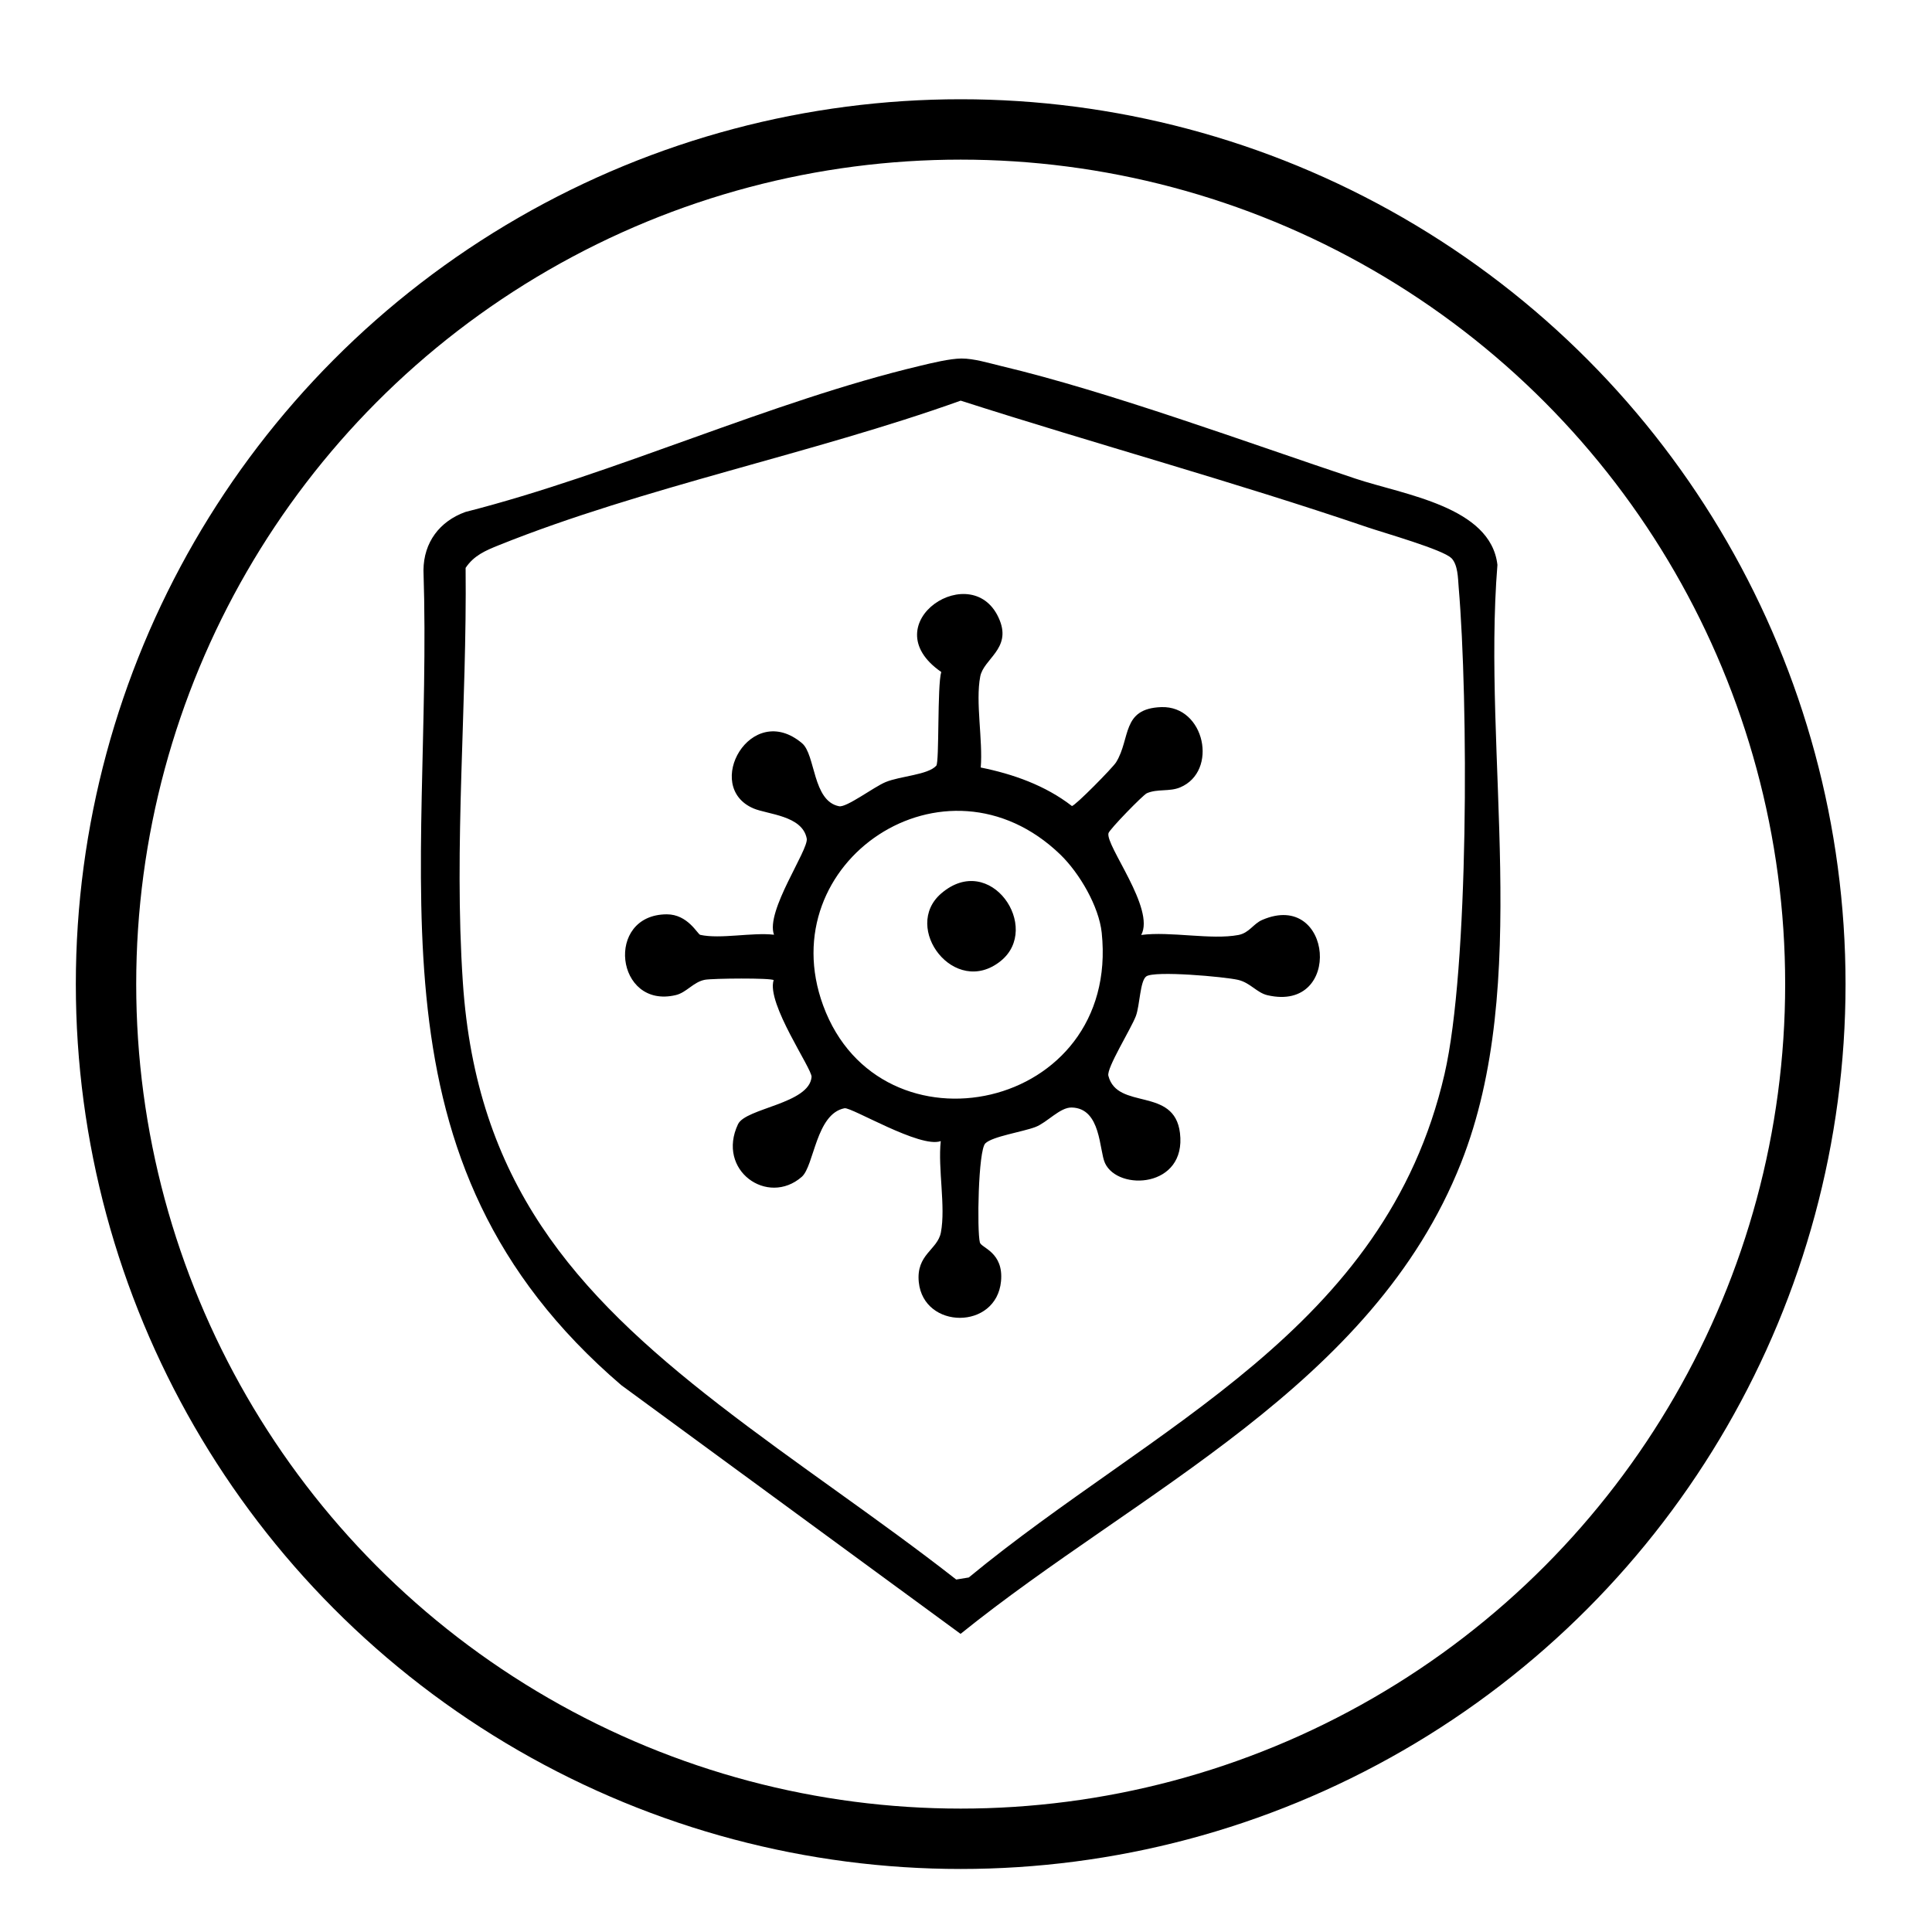
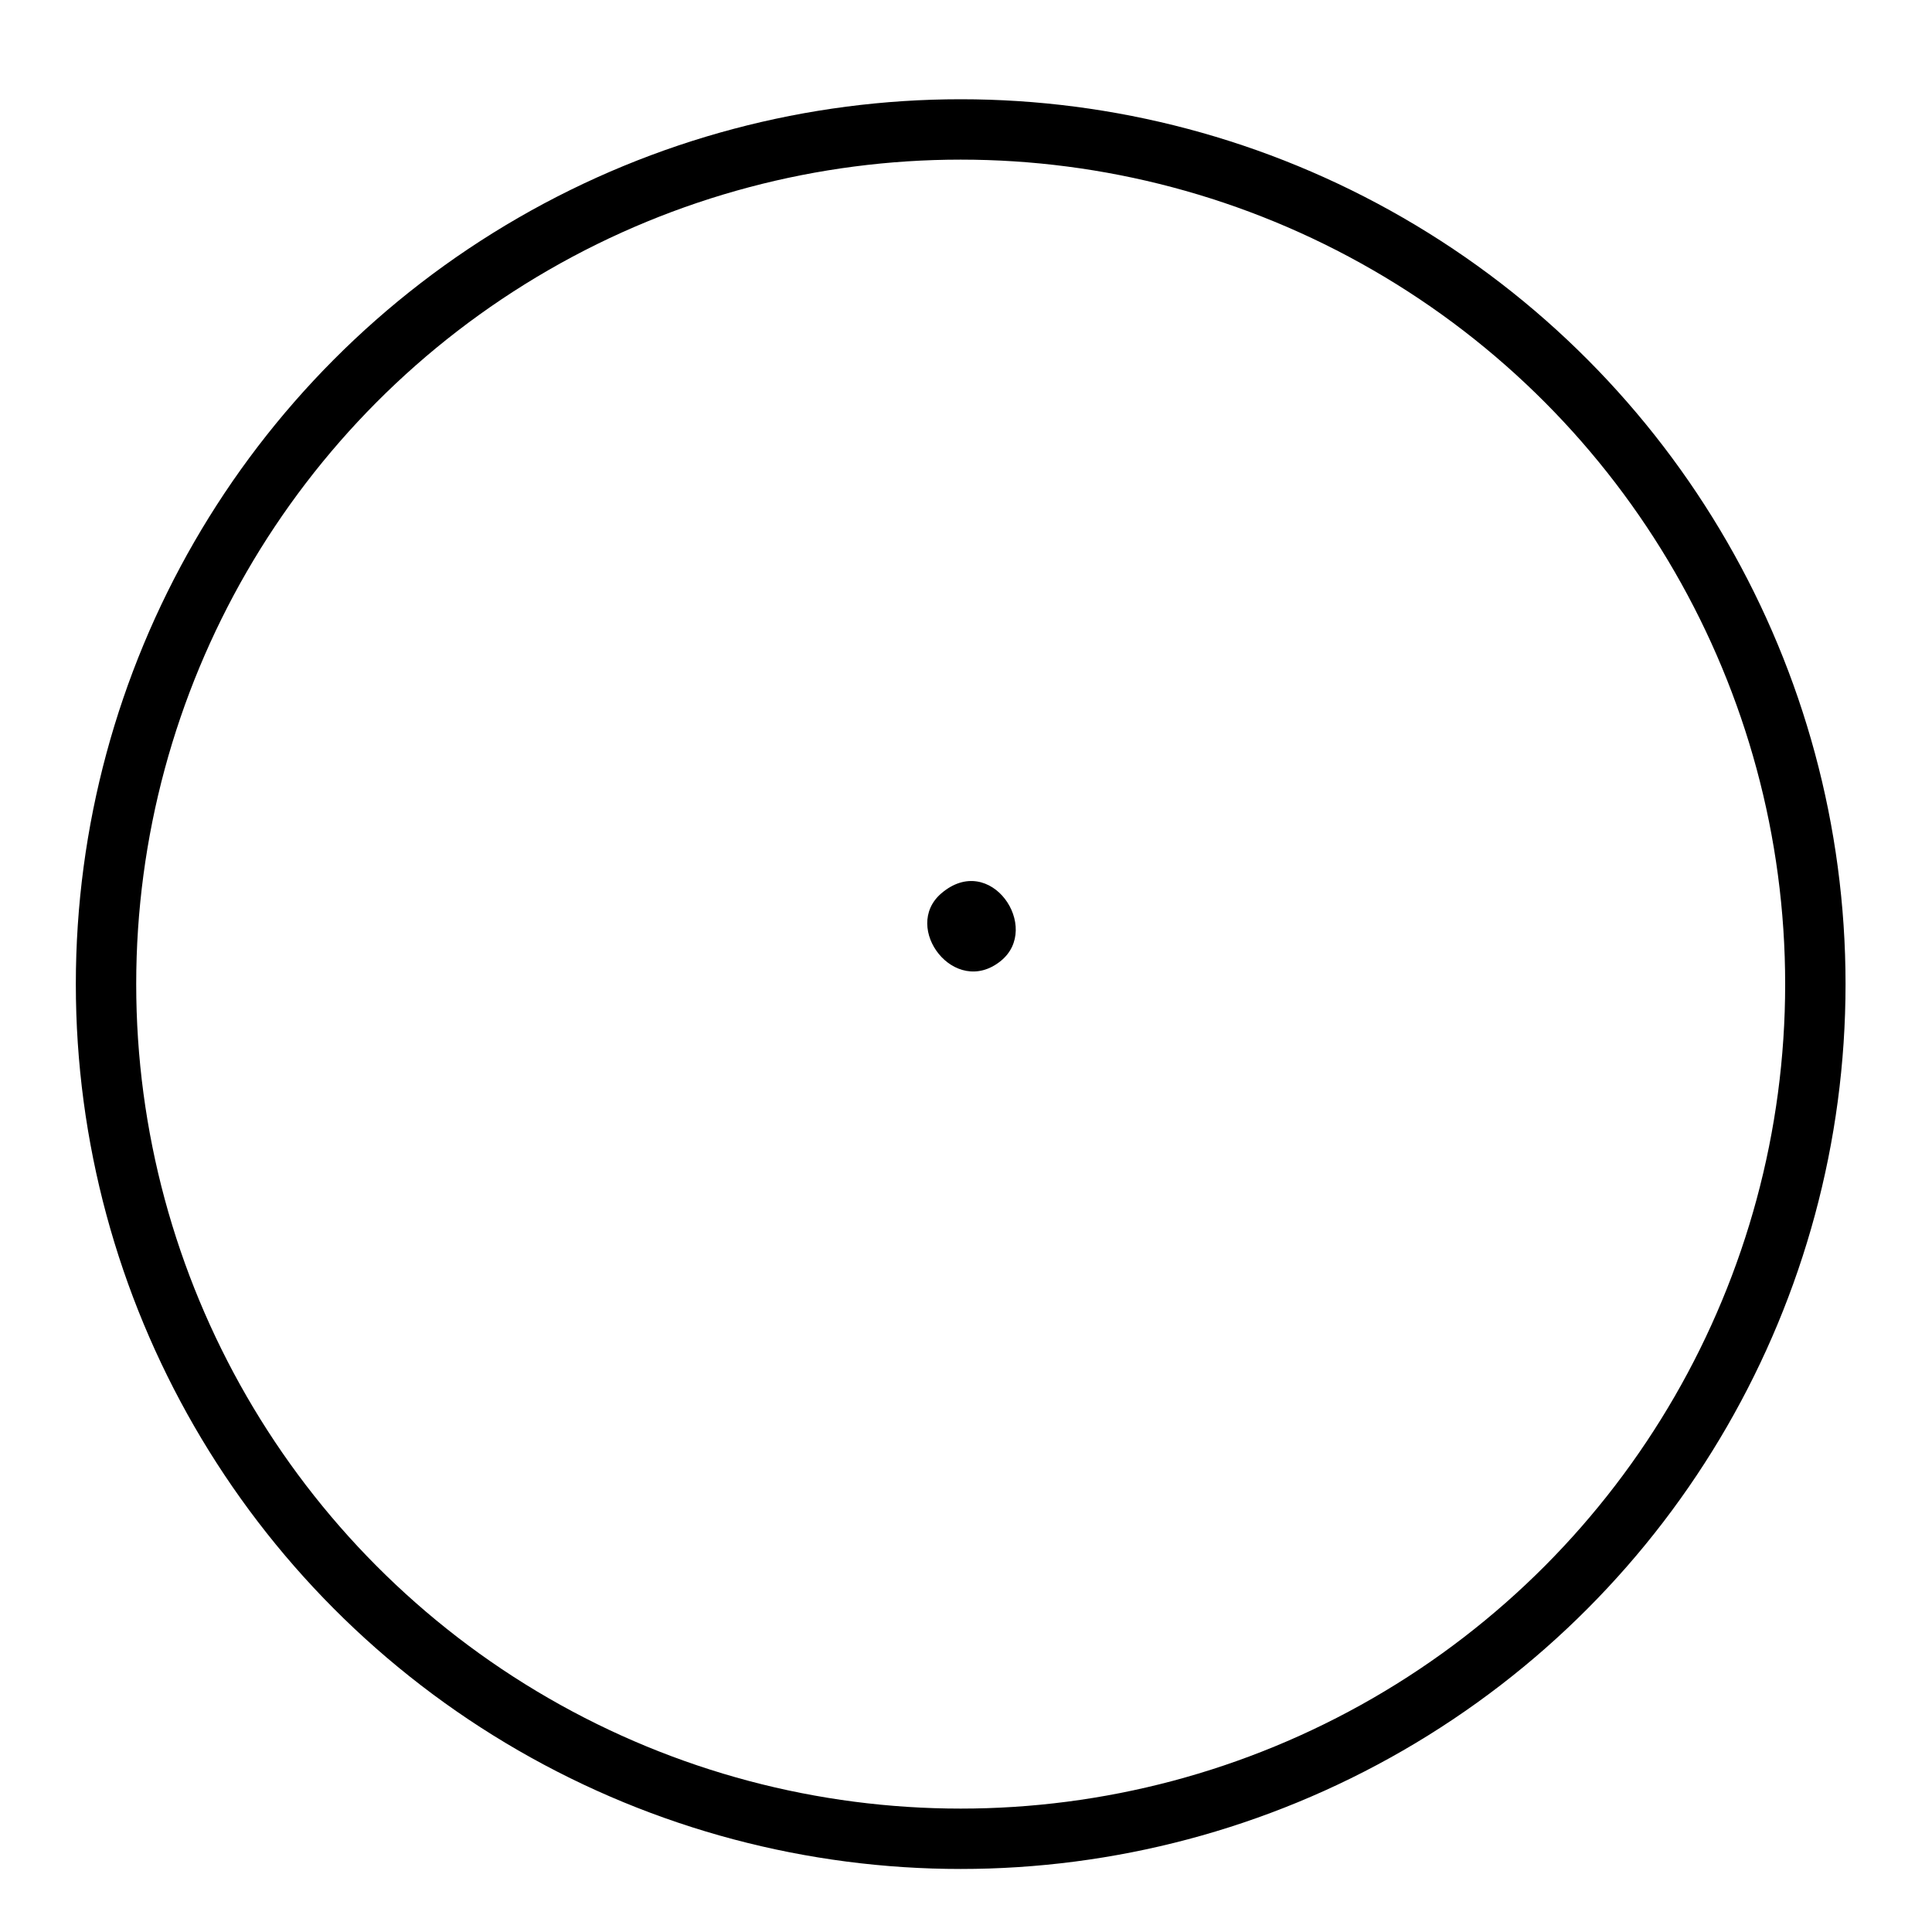
<svg xmlns="http://www.w3.org/2000/svg" viewBox="0 0 160 160" data-name="Promotes Muscle Growth" id="Promotes_Muscle_Growth">
  <defs>
    <style>
      .cls-1 {
        fill: none;
        stroke: #000;
        stroke-miterlimit: 10;
        stroke-width: 5px;
      }
    </style>
  </defs>
  <circle r="70.78" cy="81.5" cx="79.56" class="cls-1" />
  <g>
-     <path d="M79.62,29.69c1.05,0,2.24.37,3.28.62,8.97,2.13,20.39,6.34,29.36,9.33,4.02,1.34,11.2,2.31,11.75,7.14-1.27,15.81,2.88,34.63-3.01,49.52-7.32,18.5-26.76,27.16-41.45,39.01l-28.09-20.59c-21.74-18.62-15.56-41.87-16.39-67.5.02-2.31,1.34-4.05,3.47-4.82,12.45-3.17,25.28-9.16,37.64-12.1.99-.24,2.48-.6,3.44-.61ZM120.19,46.22c-.66-.69-5.57-2.09-6.9-2.54-11.12-3.79-22.54-6.91-33.73-10.5-12.22,4.38-26.34,7.18-38.27,11.98-1.09.44-2.04.84-2.73,1.87.12,11.34-.99,22.99-.23,34.3,1.1,16.52,9.15,25.65,21.21,34.99,6.42,4.97,13.25,9.48,19.65,14.49l1.04-.17c15.34-12.66,34.49-20.43,39.4-41.69,2.03-8.79,1.97-30.95,1.17-40.33-.06-.75-.06-1.84-.6-2.4Z" />
-     <path d="M81.21,63.56c2.69.54,5.37,1.49,7.56,3.19.26,0,3.39-3.18,3.66-3.62,1.22-1.97.43-4.46,3.75-4.57,3.61-.12,4.73,5.32,1.55,6.65-.89.37-1.86.1-2.75.48-.32.14-3.11,3.01-3.18,3.31-.26,1.03,3.89,6.26,2.71,8.43,2.42-.32,5.79.43,8.06,0,.9-.18,1.22-.93,1.97-1.25,5.84-2.51,6.7,7.69.43,6.24-.88-.2-1.42-1.03-2.43-1.27-1.12-.26-6.92-.78-7.61-.29-.52.37-.53,2.39-.86,3.28-.42,1.1-2.44,4.31-2.28,4.95.74,2.89,5.46.87,5.93,4.74.55,4.55-5.13,4.84-6.21,2.49-.49-1.06-.31-4.54-2.75-4.6-.97-.03-2.04,1.24-3,1.61-1.07.41-3.57.78-4.16,1.36s-.7,7.24-.45,8.21c.12.45,1.98.8,1.75,3.21-.39,4.05-6.41,4-6.81.07-.23-2.31,1.55-2.66,1.83-4.11.41-2.15-.26-5.29-.01-7.57-1.68.63-7.4-2.83-7.97-2.72-2.37.46-2.51,4.77-3.54,5.68-2.83,2.47-7.09-.54-5.28-4.36.64-1.34,5.9-1.68,6.09-3.91.06-.66-3.76-6.1-3.14-8.02-.22-.19-5.02-.15-5.69-.03-.96.18-1.52,1.06-2.42,1.27-4.98,1.18-5.9-6.67-.74-6.69,1.75,0,2.55,1.65,2.77,1.7,1.66.37,4.3-.22,6.11-.01-.73-1.95,2.89-7.04,2.71-7.97-.37-1.91-3.24-1.99-4.41-2.49-4.23-1.81-.22-8.97,4.02-5.4,1.13.95.86,4.79,3.07,5.22.62.12,2.88-1.6,3.85-2,1.23-.51,3.51-.59,4.2-1.36.26-.29.07-6.63.41-7.76-5.84-4.03,2.74-9.6,4.85-4.26.93,2.35-1.34,3.18-1.62,4.63-.41,2.12.23,5.28.04,7.55ZM87.81,70.77c-9.52-9.18-24,.61-19.64,12.5,4.73,12.9,24.61,8.76,23.07-6.02-.23-2.18-1.83-4.93-3.43-6.48Z" />
    <path d="M82.87,79.59c-3.81,3.06-8.22-2.77-4.92-5.6,4.07-3.5,8.35,2.84,4.92,5.6Z" />
  </g>
</svg>